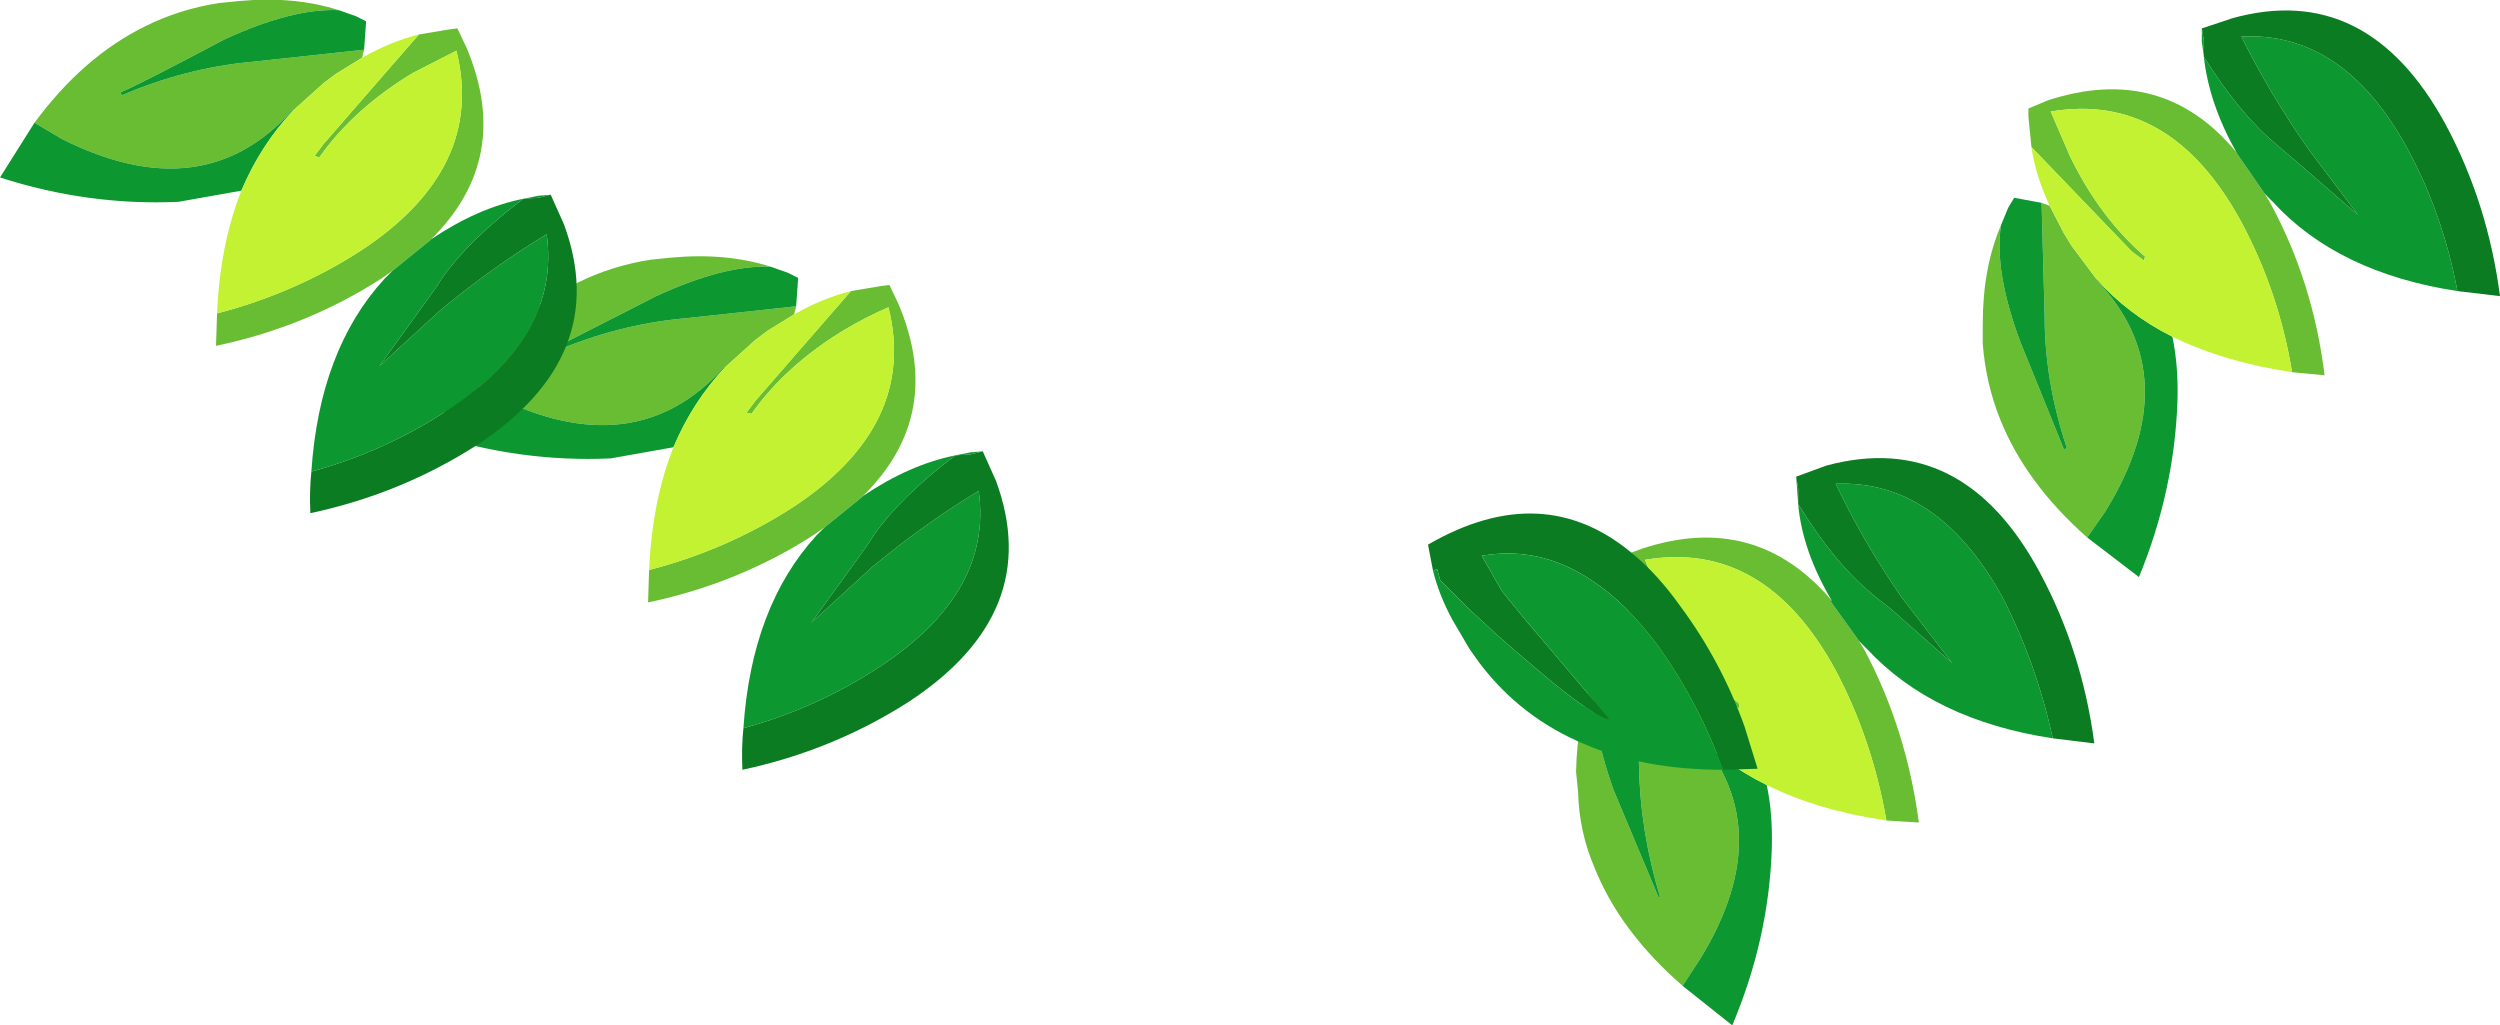
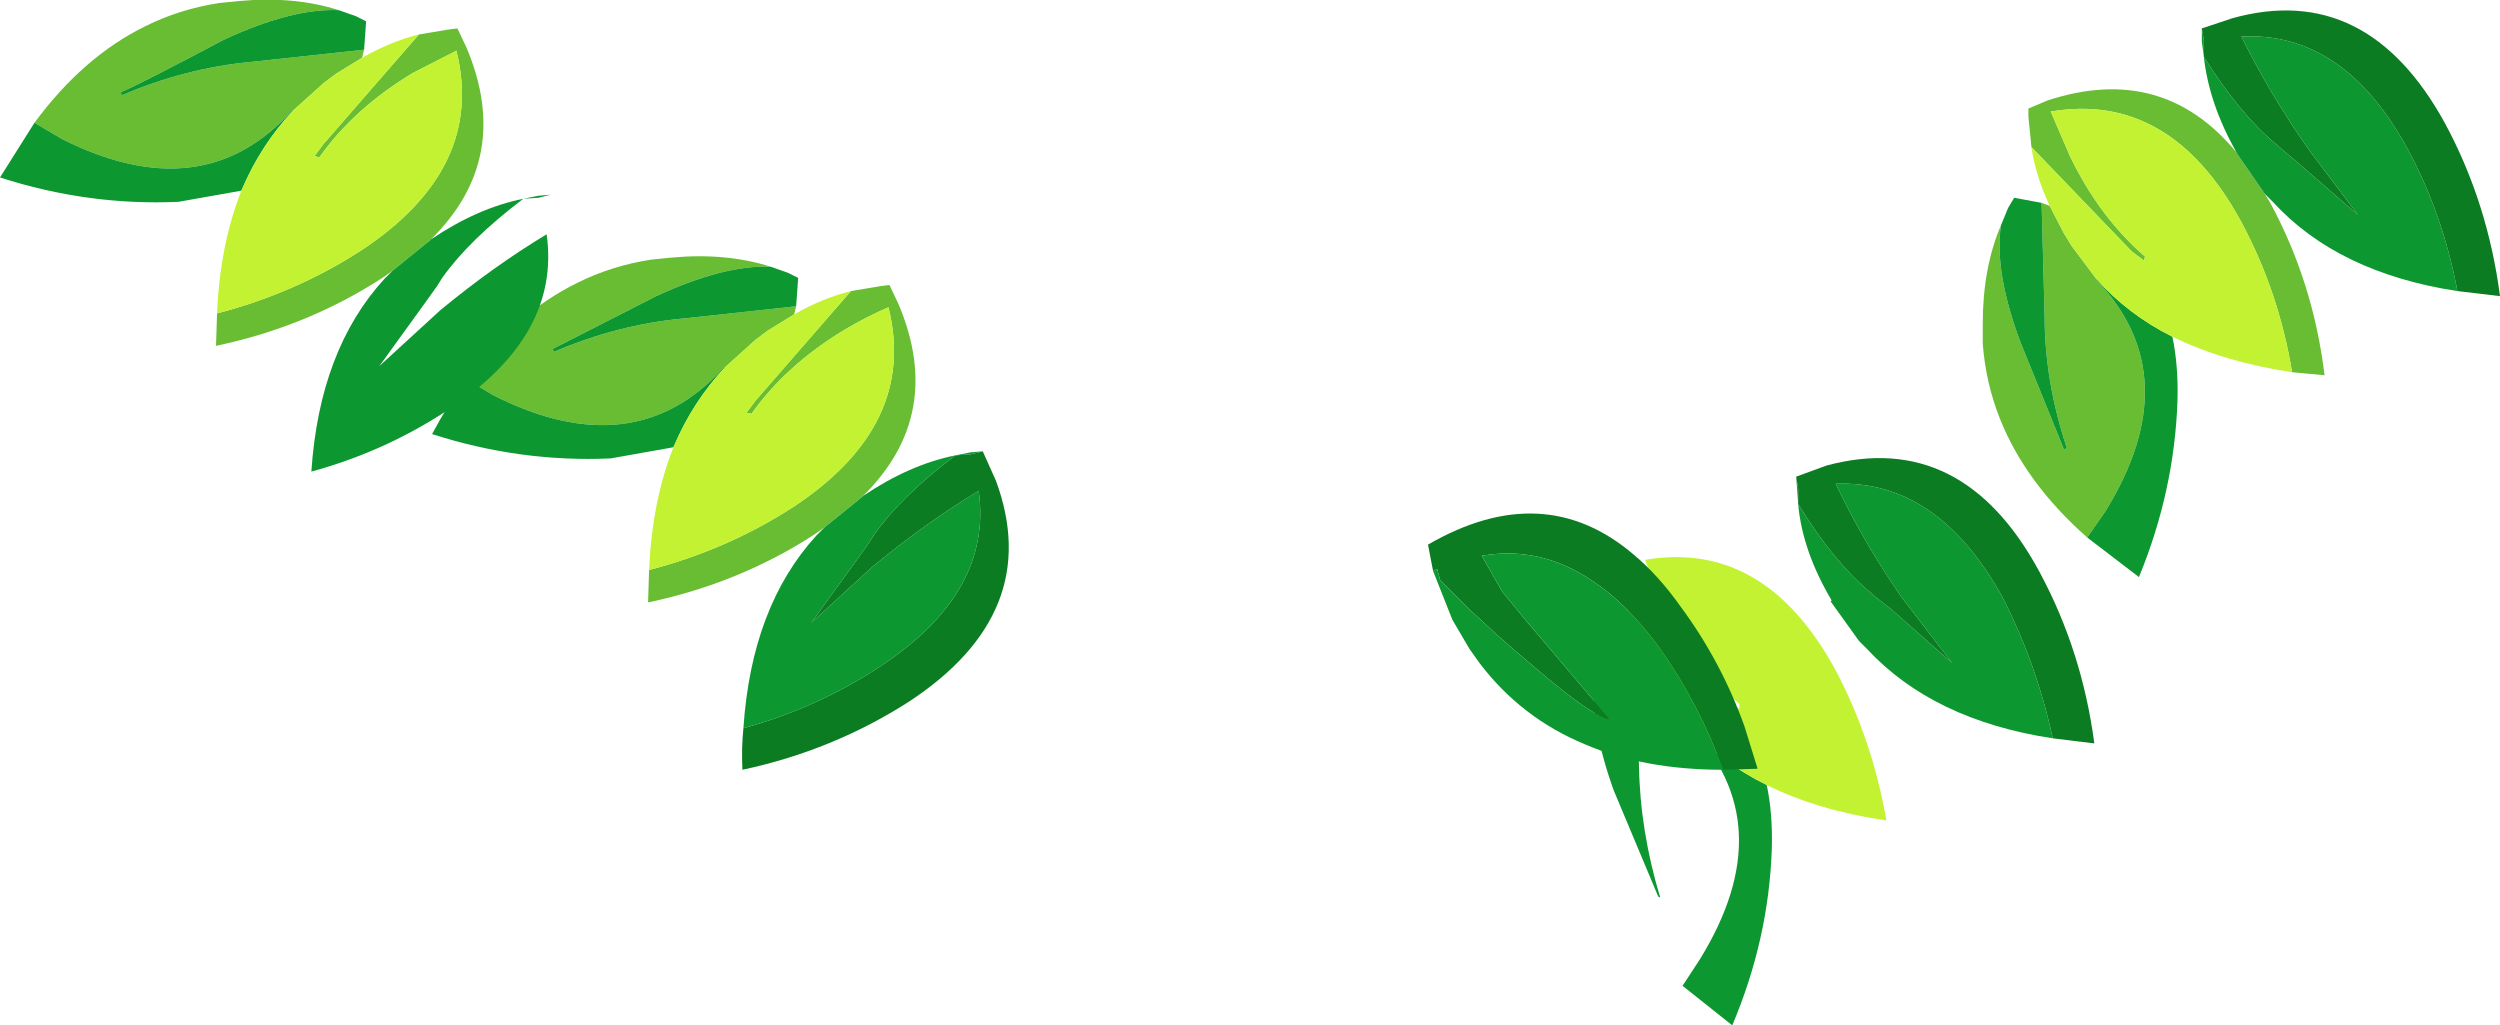
<svg xmlns="http://www.w3.org/2000/svg" height="50.55px" width="123.25px">
  <g transform="matrix(1.0, 0.0, 0.0, 1.0, -427.15, -12.55)">
-     <path d="M510.1 61.15 Q507.0 58.45 505.75 55.3 505.0 53.55 504.95 51.6 L504.85 50.6 Q504.9 47.9 505.8 45.75 505.45 48.0 506.7 51.5 L508.9 56.75 509.0 56.8 Q508.0 53.5 507.95 50.25 L507.8 44.7 508.2 44.8 508.85 46.15 509.3 46.8 510.5 48.4 510.45 48.4 Q515.05 53.2 510.95 59.85 L510.1 61.15 M507.3 41.85 L507.2 40.35 507.15 39.95 508.1 39.6 Q513.7 37.75 517.45 42.15 L517.4 42.2 518.8 44.15 519.1 44.65 Q521.15 48.55 521.75 53.1 L520.15 53.0 Q519.45 49.0 517.65 45.6 514.15 39.15 508.25 40.15 L509.15 42.35 Q510.65 45.35 512.9 47.25 L512.9 47.5 512.25 47.05 507.3 41.85" fill="#68bd32" fill-rule="evenodd" stroke="none" />
    <path d="M510.1 61.15 L510.95 59.85 Q515.05 53.2 510.45 48.4 L510.5 48.4 Q512.0 50.15 514.25 51.25 514.55 52.65 514.5 54.4 514.35 58.85 512.55 63.1 L510.1 61.15 M507.8 44.7 L507.95 50.25 Q508.0 53.5 509.0 56.8 L508.9 56.75 506.7 51.5 Q505.45 48.0 505.8 45.75 L506.1 44.9 506.4 44.4 507.8 44.7 M518.8 44.15 L517.4 42.2 517.45 42.15 Q516.0 39.7 515.8 37.4 L515.75 36.7 515.7 36.05 515.8 36.65 515.8 37.4 Q517.55 40.25 519.35 41.75 L519.7 42.05 520.35 42.55 523.4 45.25 520.9 42.0 Q519.0 39.25 517.65 36.4 522.65 36.2 525.85 41.95 527.55 45.25 528.35 48.95 522.45 48.05 519.2 44.55 L518.8 44.15" fill="#0d9730" fill-rule="evenodd" stroke="none" />
    <path d="M510.5 48.4 L509.3 46.8 508.85 46.15 508.2 44.8 Q507.5 43.3 507.3 41.85 L512.25 47.05 512.9 47.5 512.9 47.25 Q510.65 45.35 509.15 42.35 L508.25 40.15 Q514.15 39.15 517.65 45.6 519.45 49.0 520.15 53.0 516.75 52.5 514.25 51.25 512.0 50.15 510.5 48.4" fill="#c2f232" fill-rule="evenodd" stroke="none" />
    <path d="M515.7 36.05 L517.2 35.5 Q523.9 33.7 527.7 40.75 529.8 44.65 530.4 49.2 L528.35 48.95 Q527.55 45.25 525.85 41.95 522.65 36.2 517.65 36.4 519.0 39.25 520.9 42.0 L523.4 45.25 520.35 42.55 519.7 42.05 519.35 41.75 Q517.55 40.25 515.8 37.4 L515.8 36.65 515.7 36.05" fill="#0c7c22" fill-rule="evenodd" stroke="none" />
    <path d="M537.4 20.05 L537.45 20.15 538.8 22.1 539.1 22.6 Q541.2 26.5 541.75 31.05 L540.15 30.9 Q539.5 26.95 537.65 23.5 534.15 17.05 528.25 18.05 L529.2 20.25 Q530.65 23.25 532.9 25.2 L532.85 25.4 532.25 24.95 527.3 19.8 527.15 18.3 527.15 17.9 528.1 17.5 Q533.75 15.65 537.4 20.05 M527.8 22.55 L528.2 22.7 528.9 24.05 529.3 24.7 530.5 26.3 530.5 26.35 Q535.05 31.1 530.95 37.75 L530.05 39.05 Q527.0 36.35 525.75 33.2 525.05 31.45 524.9 29.5 L524.9 28.5 Q524.9 25.75 525.8 23.65 525.45 25.9 526.75 29.4 L528.9 34.7 529.05 34.65 Q527.95 31.35 527.95 28.15 L527.8 22.55" fill="#68bd32" fill-rule="evenodd" stroke="none" />
    <path d="M535.7 13.95 L535.8 14.55 535.8 15.35 Q537.55 18.15 539.35 19.65 L539.7 19.95 540.35 20.5 543.4 23.15 540.95 19.9 Q539.0 17.1 537.65 14.35 542.7 14.1 545.85 19.9 547.6 23.15 548.3 26.9 542.4 26.0 539.2 22.5 L538.8 22.1 537.45 20.15 537.4 20.05 Q536.05 17.65 535.8 15.35 L535.7 14.6 535.7 13.95 M527.8 22.55 L527.95 28.15 Q527.95 31.35 529.05 34.65 L528.9 34.7 526.75 29.4 Q525.45 25.9 525.8 23.65 L526.15 22.8 526.45 22.3 527.8 22.55 M530.05 39.05 L530.95 37.75 Q535.05 31.1 530.5 26.35 L530.5 26.3 Q532.05 28.05 534.25 29.15 534.55 30.6 534.5 32.3 534.35 36.75 532.6 41.0 L530.05 39.05" fill="#0d9730" fill-rule="evenodd" stroke="none" />
    <path d="M527.3 19.8 L532.25 24.95 532.85 25.4 532.9 25.2 Q530.65 23.25 529.2 20.25 L528.25 18.05 Q534.15 17.05 537.65 23.5 539.5 26.95 540.15 30.9 536.8 30.4 534.25 29.15 532.05 28.05 530.5 26.3 L529.3 24.7 528.9 24.05 528.2 22.7 Q527.5 21.2 527.3 19.8" fill="#c2f232" fill-rule="evenodd" stroke="none" />
    <path d="M548.3 26.9 Q547.6 23.15 545.85 19.9 542.7 14.1 537.65 14.35 539.0 17.1 540.95 19.9 L543.4 23.15 540.35 20.5 539.7 19.95 539.35 19.65 Q537.55 18.15 535.8 15.35 L535.8 14.55 535.7 13.95 537.2 13.45 Q543.85 11.6 547.7 18.65 549.8 22.55 550.4 27.15 L548.3 26.9" fill="#0c7c22" fill-rule="evenodd" stroke="none" />
    <path d="M466.3 28.05 L465.0 28.85 464.4 29.3 462.9 30.65 462.85 30.65 Q458.45 35.55 451.5 32.05 L450.15 31.25 Q452.55 28.0 455.6 26.5 457.3 25.65 459.25 25.35 L460.25 25.25 Q462.95 25.0 465.15 25.7 462.85 25.6 459.5 27.15 L454.4 29.75 454.45 29.9 Q457.6 28.55 460.85 28.25 L466.4 27.65 466.3 28.05 M459.15 40.65 Q463.0 39.65 466.25 37.55 472.4 33.5 470.95 27.7 469.9 28.15 468.8 28.8 465.9 30.55 464.2 32.95 L463.95 32.9 464.4 32.3 469.1 26.9 470.6 26.65 471.0 26.6 471.45 27.55 Q473.75 33.0 469.7 37.0 L469.65 37.05 467.8 38.55 467.3 38.9 Q463.6 41.3 459.1 42.25 L459.15 40.65" fill="#68bd32" fill-rule="evenodd" stroke="none" />
    <path d="M466.4 27.65 L460.85 28.25 Q457.6 28.55 454.45 29.9 L454.4 29.75 459.5 27.15 Q462.85 25.6 465.15 25.7 L466.0 26.0 466.5 26.25 466.4 27.65 M450.15 31.25 L451.5 32.05 Q458.45 35.55 462.85 30.65 L462.9 30.65 Q461.3 32.35 460.35 34.6 L457.25 35.15 Q452.8 35.35 448.45 33.95 449.25 32.45 450.15 31.25 M467.8 38.55 L469.65 37.05 469.7 37.0 Q472.0 35.45 474.25 35.0 L475.0 34.85 475.6 34.8 475.0 34.95 474.25 35.0 Q471.6 37.0 470.25 38.9 L470.0 39.3 469.5 40.0 467.15 43.25 470.15 40.5 Q472.75 38.35 475.4 36.75 476.1 41.75 470.55 45.4 467.45 47.45 463.8 48.45 464.2 42.45 467.4 38.95 L467.8 38.55" fill="#0d9730" fill-rule="evenodd" stroke="none" />
    <path d="M462.9 30.65 L464.4 29.3 465.0 28.85 466.3 28.05 Q467.7 27.25 469.1 26.9 L464.4 32.3 463.95 32.9 464.2 32.95 Q465.9 30.55 468.8 28.8 469.9 28.15 470.95 27.7 472.4 33.5 466.25 37.55 463.0 39.65 459.15 40.65 459.3 37.25 460.35 34.6 461.3 32.35 462.9 30.65" fill="#c2f232" fill-rule="evenodd" stroke="none" />
    <path d="M474.25 35.0 L475.0 34.95 475.6 34.8 476.25 36.25 Q478.65 42.75 471.95 47.15 468.2 49.55 463.75 50.5 463.7 49.4 463.8 48.45 467.45 47.45 470.55 45.4 476.1 41.75 475.4 36.75 472.75 38.35 470.15 40.5 L467.15 43.25 469.5 40.0 470.0 39.3 470.25 38.9 Q471.6 37.0 474.25 35.0" fill="#0c7c22" fill-rule="evenodd" stroke="none" />
    <path d="M512.1 50.5 Q510.9 47.2 508.9 44.4 507.3 42.25 505.6 41.15 503.05 39.45 500.2 39.95 L501.2 41.7 502.3 43.05 506.5 48.0 506.35 48.0 Q505.45 47.65 503.4 45.95 L501.75 44.55 500.9 43.8 499.6 42.6 498.15 41.15 498.0 40.6 497.8 40.7 497.55 39.4 Q503.25 36.1 507.7 39.9 508.9 40.9 510.0 42.45 512.0 45.15 513.15 48.35 L513.8 50.45 512.1 50.5" fill="#0c7c22" fill-rule="evenodd" stroke="none" />
-     <path d="M497.8 40.7 L498.0 40.6 498.15 41.15 499.6 42.6 500.9 43.8 501.75 44.55 503.4 45.95 Q505.45 47.65 506.35 48.0 L506.5 48.0 502.3 43.05 501.2 41.7 500.2 39.95 Q503.05 39.45 505.6 41.15 507.3 42.25 508.9 44.4 510.9 47.2 512.1 50.5 508.2 50.5 505.3 49.25 502.15 47.95 500.1 45.25 L499.6 44.55 498.75 43.1 Q498.1 41.9 497.8 40.7" fill="#0d9730" fill-rule="evenodd" stroke="none" />
+     <path d="M497.8 40.7 L498.0 40.6 498.15 41.15 499.6 42.6 500.9 43.8 501.75 44.55 503.4 45.95 Q505.45 47.65 506.35 48.0 L506.5 48.0 502.3 43.05 501.2 41.7 500.2 39.95 Q503.05 39.45 505.6 41.15 507.3 42.25 508.9 44.4 510.9 47.2 512.1 50.5 508.2 50.5 505.3 49.25 502.15 47.95 500.1 45.25 L499.6 44.55 498.75 43.1 " fill="#0d9730" fill-rule="evenodd" stroke="none" />
    <path d="M447.8 14.25 L449.3 14.0 449.7 13.95 450.15 14.9 Q452.45 20.35 448.4 24.35 L448.35 24.4 446.5 25.9 446.0 26.25 Q442.3 28.65 437.8 29.6 L437.85 28.0 Q441.7 27.0 444.95 24.9 451.1 20.85 449.65 15.05 L447.5 16.15 Q444.6 17.9 442.9 20.3 L442.65 20.25 443.1 19.65 447.8 14.25 M441.6 18.0 L441.55 18.0 Q437.15 22.9 430.2 19.4 L428.85 18.6 Q431.25 15.35 434.3 13.85 436.0 13.0 437.95 12.7 L438.95 12.6 Q441.65 12.35 443.85 13.05 441.55 12.95 438.2 14.5 434.05 16.7 433.1 17.1 L433.15 17.25 Q436.3 15.9 439.55 15.6 L445.1 15.0 445.0 15.4 443.7 16.2 443.1 16.65 441.6 18.0" fill="#68bd32" fill-rule="evenodd" stroke="none" />
    <path d="M446.5 25.9 L448.35 24.4 448.4 24.35 Q450.7 22.8 452.95 22.35 L453.7 22.2 454.3 22.15 453.7 22.3 452.95 22.35 Q450.3 24.35 448.95 26.25 L448.7 26.65 448.2 27.35 445.85 30.6 448.85 27.85 Q451.45 25.7 454.1 24.1 454.8 29.1 449.25 32.75 446.15 34.8 442.5 35.8 442.9 29.8 446.1 26.3 L446.5 25.9 M439.05 21.95 L435.95 22.5 Q431.5 22.7 427.15 21.3 L428.85 18.6 430.2 19.4 Q437.15 22.9 441.55 18.0 L441.6 18.0 Q440.0 19.7 439.05 21.95 M443.85 13.05 L444.7 13.35 445.2 13.6 445.1 15.0 439.55 15.6 Q436.3 15.9 433.15 17.25 L433.1 17.1 Q434.05 16.7 438.2 14.5 441.55 12.95 443.85 13.05" fill="#0d9730" fill-rule="evenodd" stroke="none" />
    <path d="M447.8 14.25 L443.1 19.65 442.65 20.25 442.9 20.3 Q444.6 17.9 447.5 16.15 L449.65 15.05 Q451.1 20.85 444.95 24.9 441.7 27.0 437.85 28.0 438.0 24.6 439.05 21.95 440.0 19.7 441.6 18.0 L443.1 16.65 443.7 16.2 445.0 15.4 Q446.4 14.6 447.8 14.25" fill="#c2f232" fill-rule="evenodd" stroke="none" />
-     <path d="M454.3 22.15 L454.95 23.6 Q457.35 30.1 450.65 34.5 446.9 36.9 442.45 37.85 442.4 36.75 442.5 35.8 446.15 34.8 449.25 32.75 454.8 29.1 454.1 24.1 451.45 25.7 448.85 27.85 L445.85 30.6 448.2 27.35 448.7 26.65 448.95 26.25 Q450.3 24.35 452.95 22.35 L453.7 22.3 454.3 22.15" fill="#0c7c22" fill-rule="evenodd" stroke="none" />
  </g>
</svg>